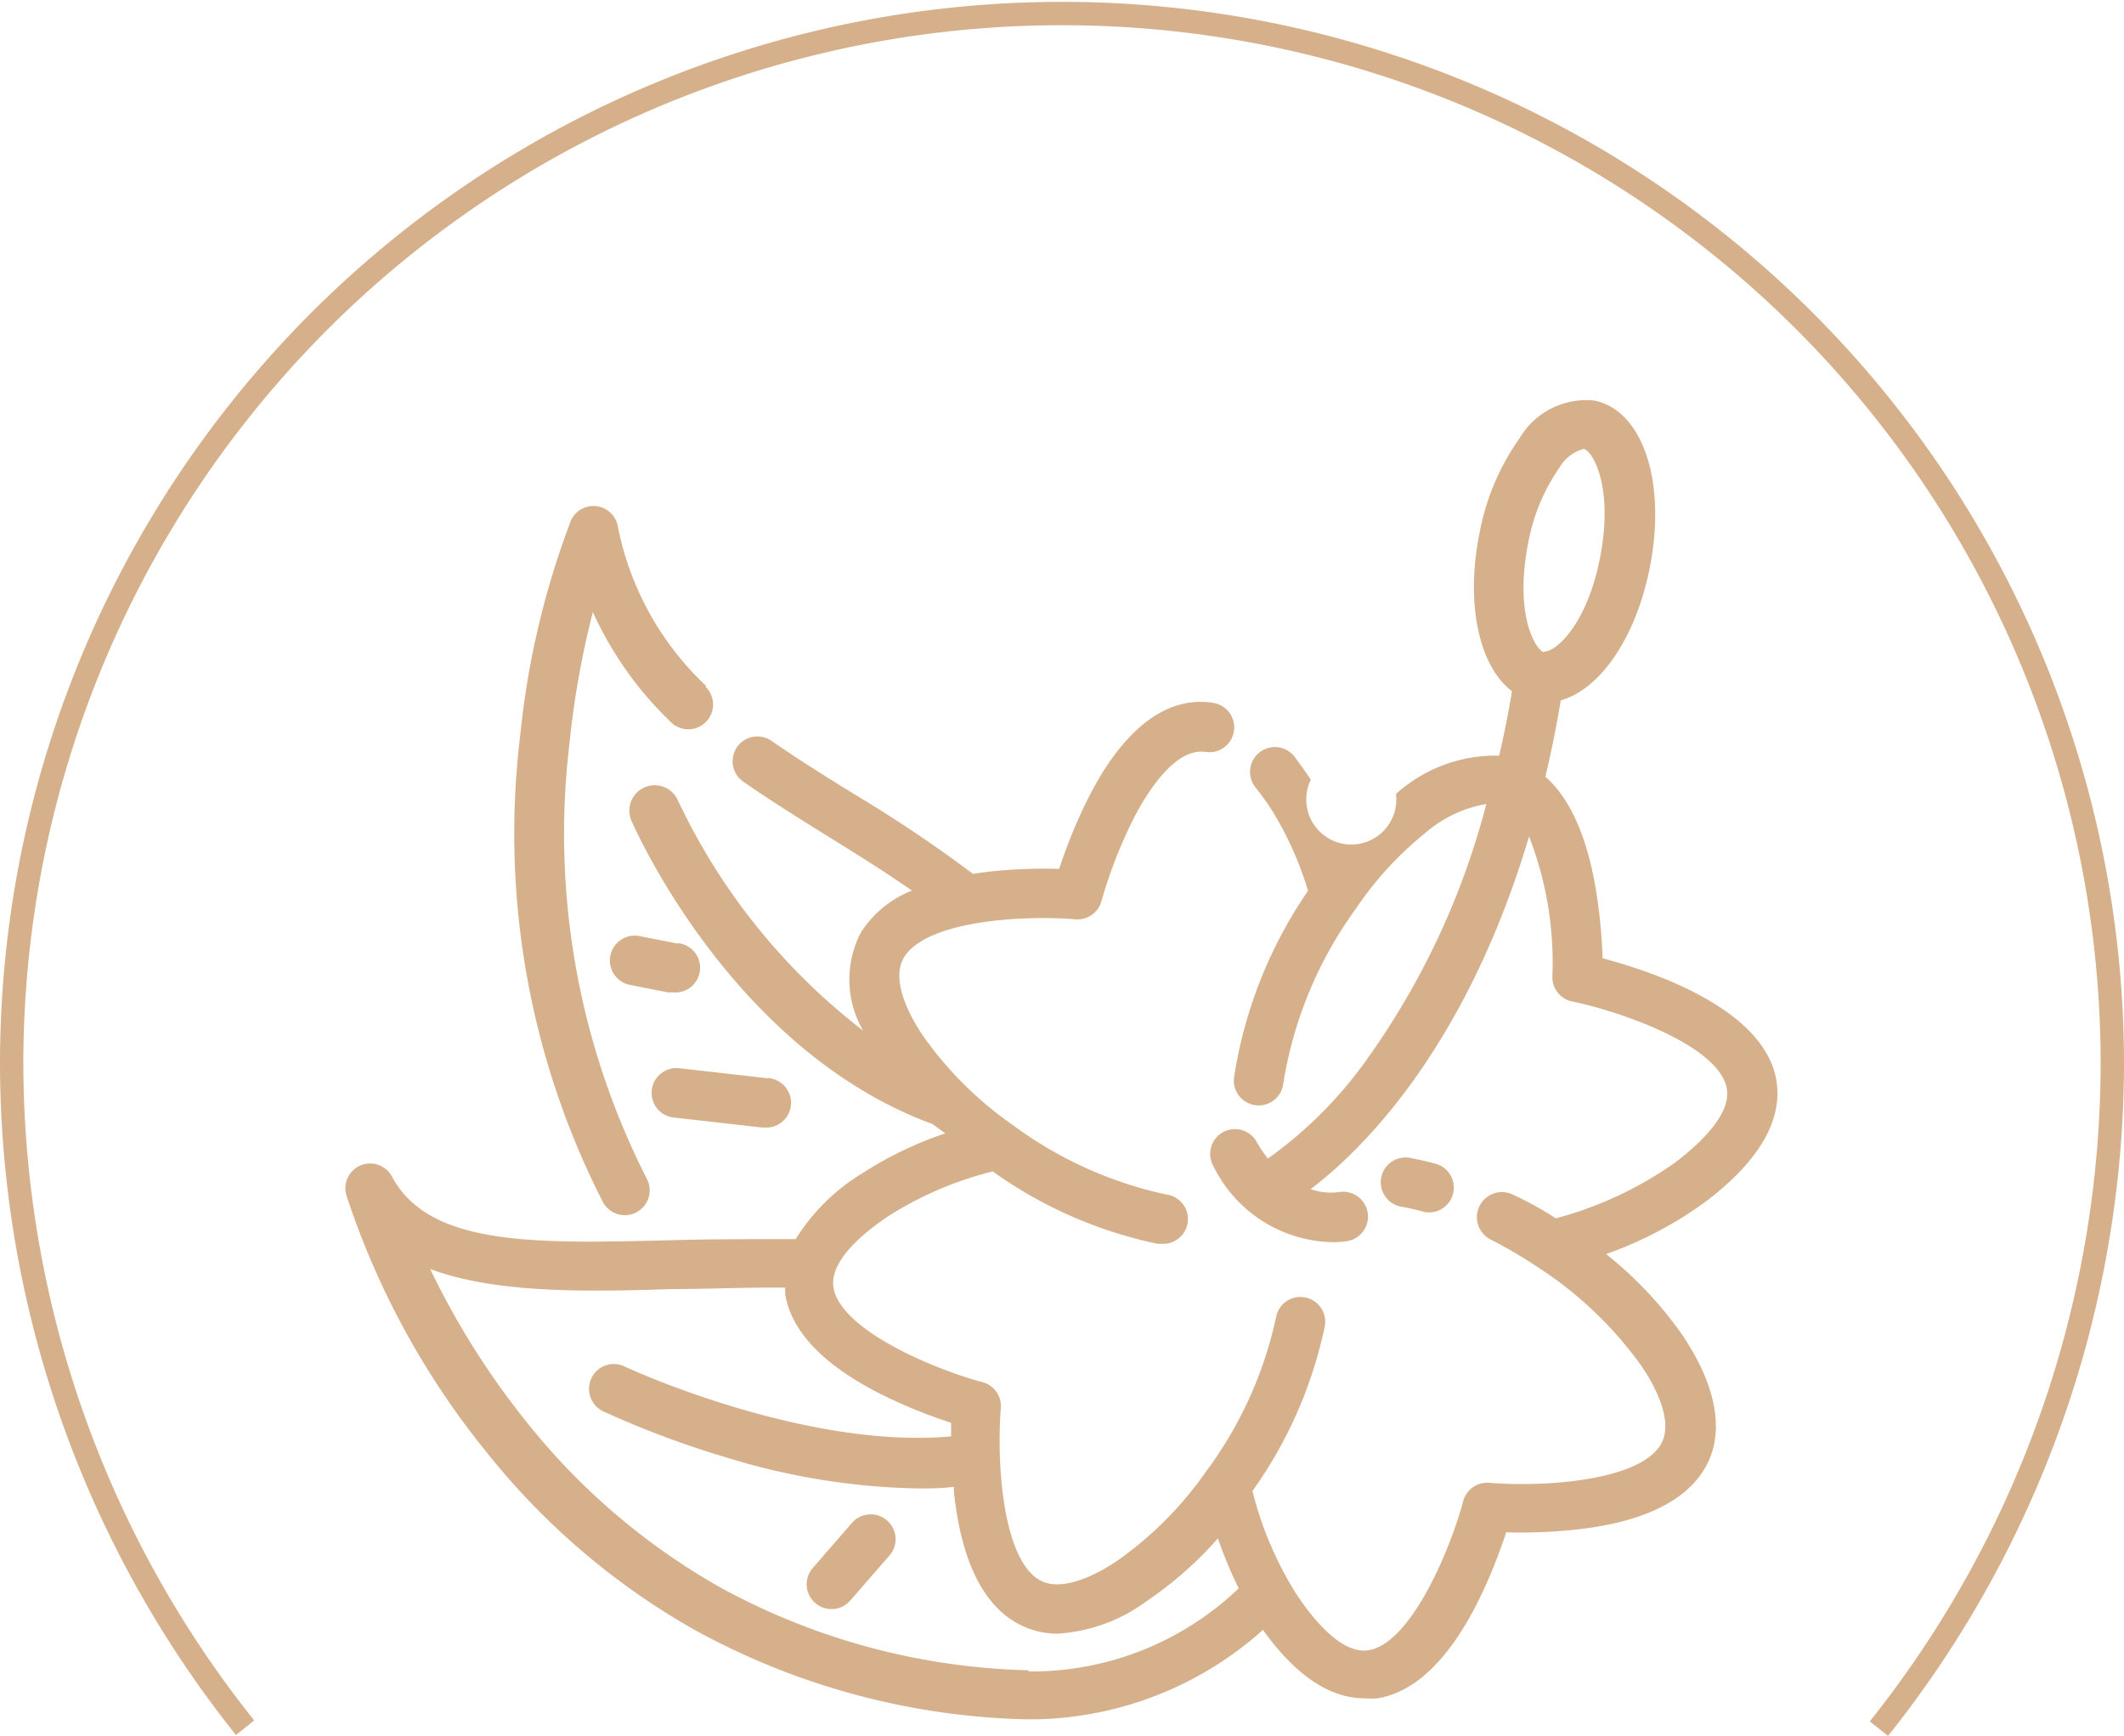
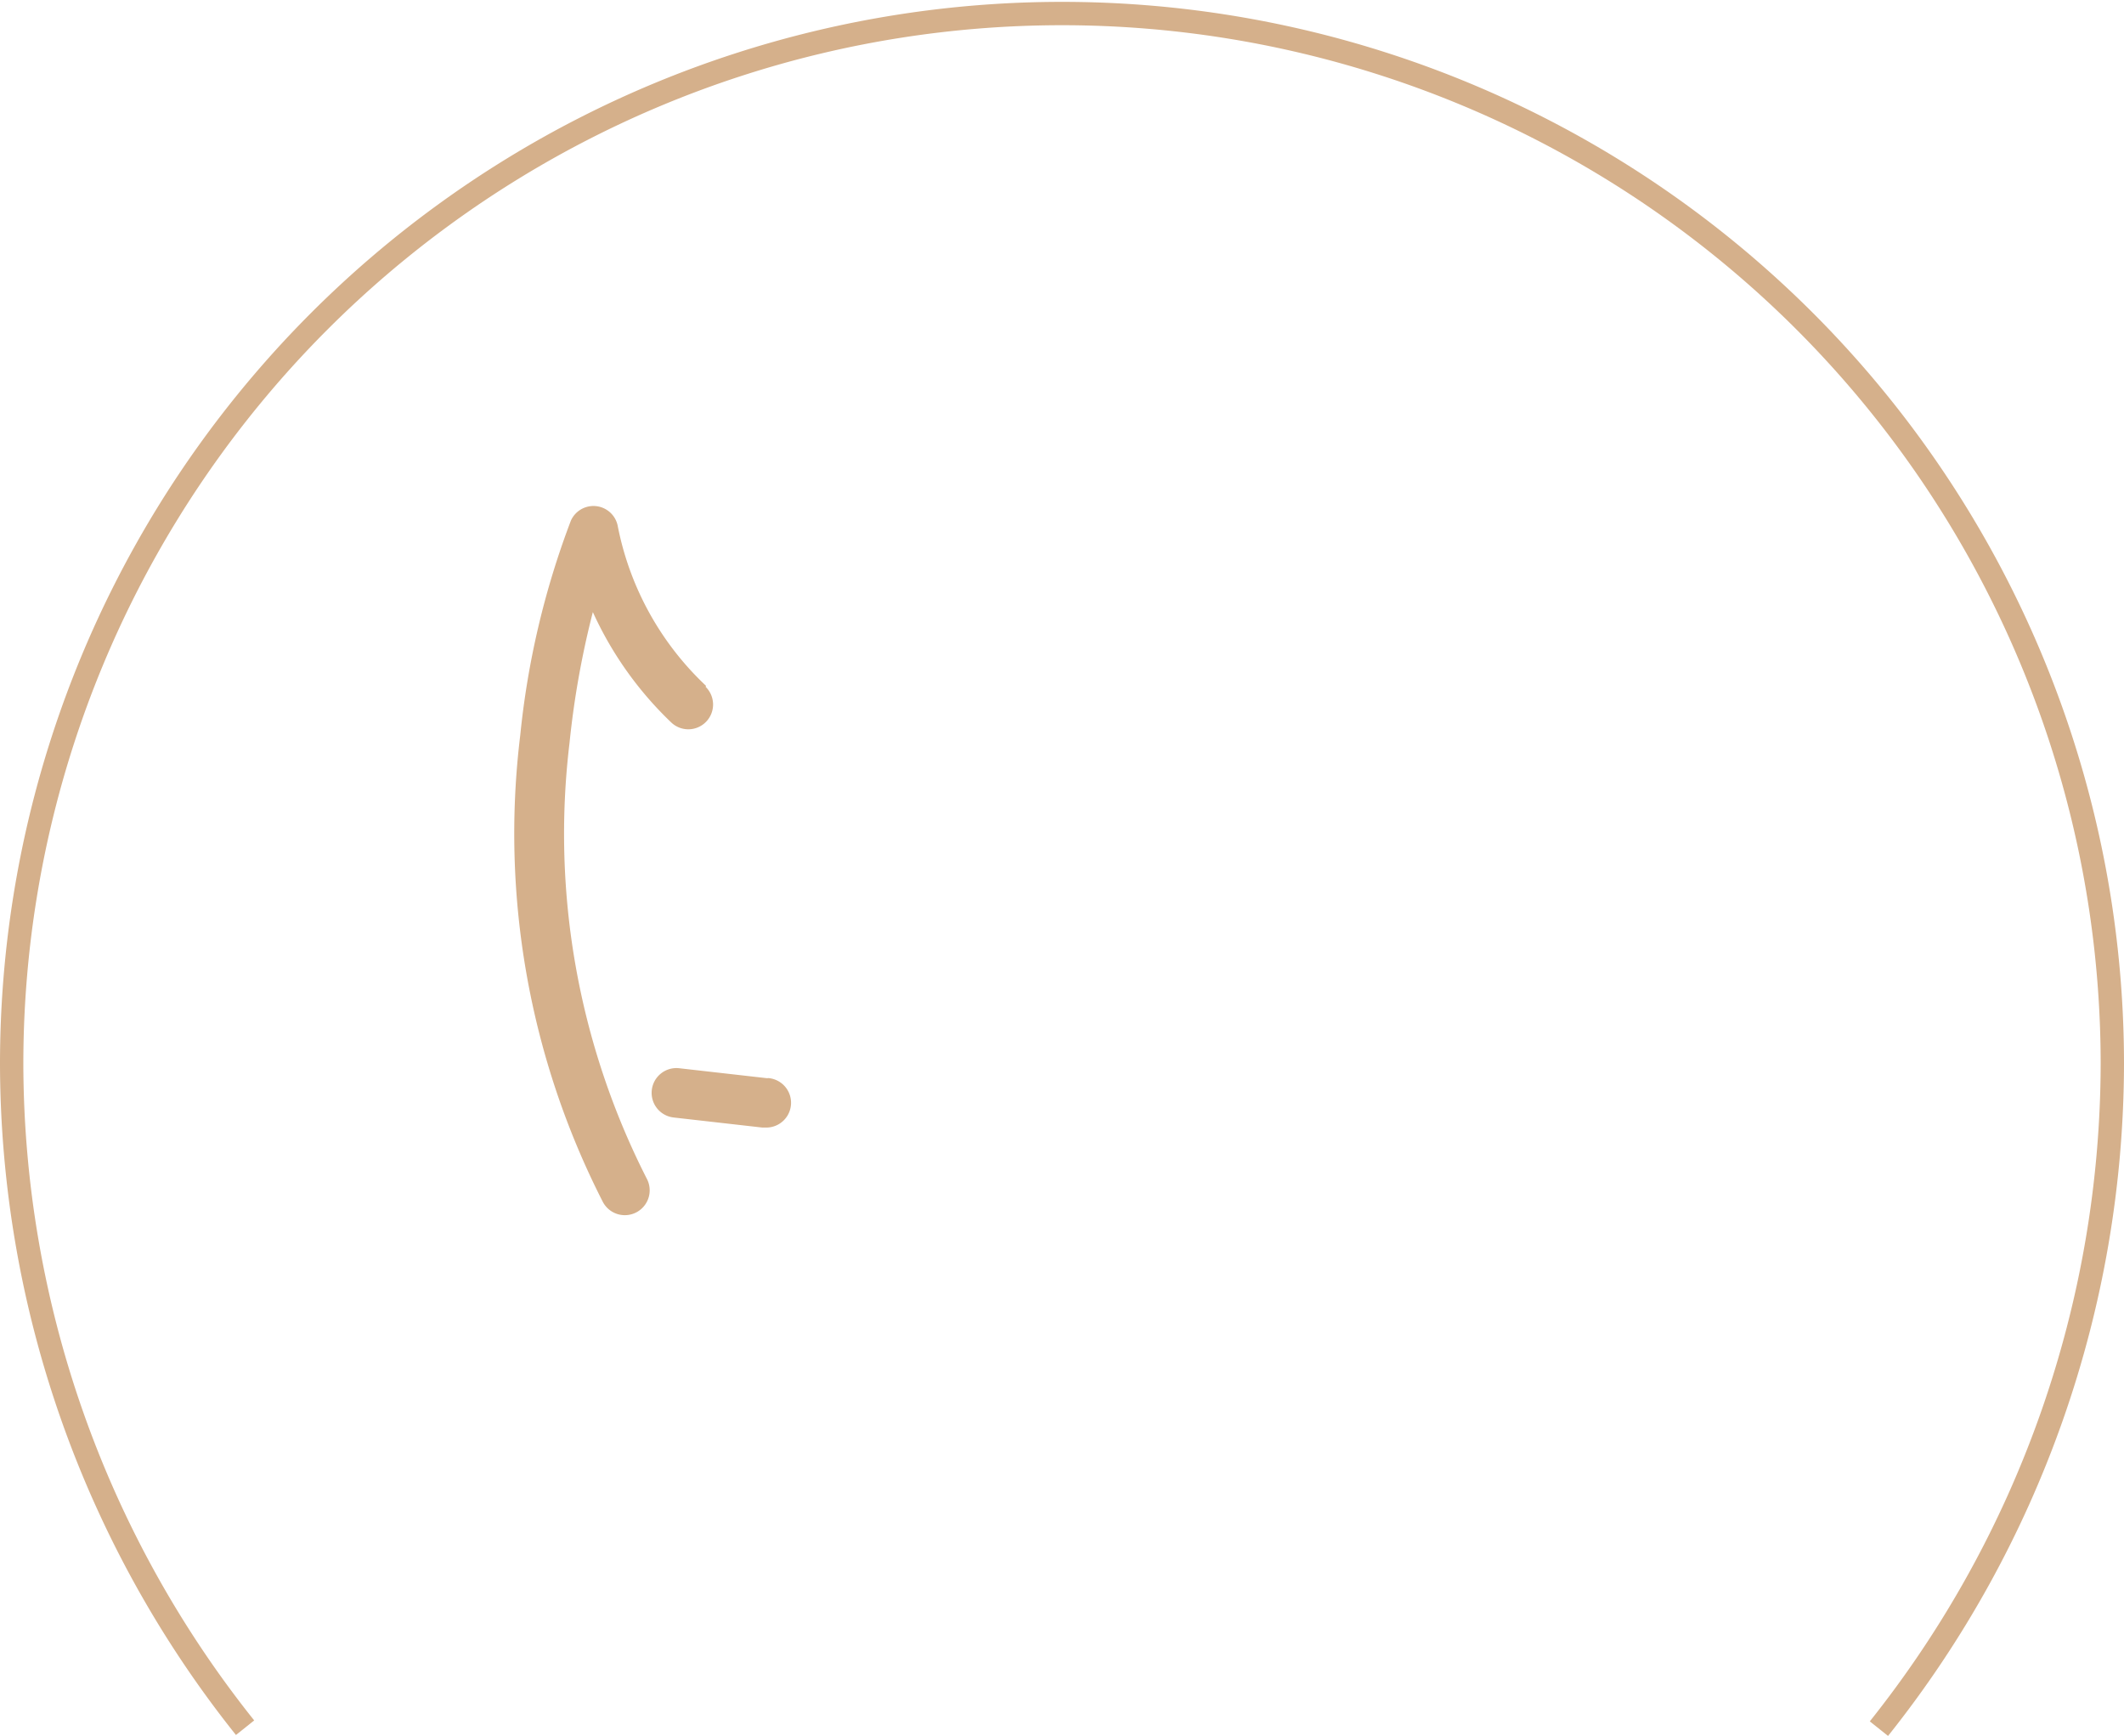
<svg xmlns="http://www.w3.org/2000/svg" id="圖層_1" data-name="圖層 1" viewBox="0 0 91 74.36">
  <defs>
    <style>.cls-1{fill:#d5b08b;}.cls-2{fill:none;stroke:#d5b08b;stroke-miterlimit:10;}</style>
  </defs>
  <title>travel-icon-01</title>
  <path class="cls-1" d="M7855.75,1125.83a12.75,12.75,0,0,1-3.79-6.88,1.06,1.06,0,0,0-2-.2,35.86,35.86,0,0,0-2.17,9.19,34.69,34.69,0,0,0,3.54,20,1.06,1.06,0,0,0,1.88-1,32.56,32.56,0,0,1-3.31-18.66,37.93,37.93,0,0,1,1-5.61,15.26,15.26,0,0,0,3.35,4.72,1.06,1.06,0,0,0,1.48-1.52h0Zm0,0" transform="translate(-7825.5 -1096.45)" />
-   <path class="cls-1" d="M7887,1146.3c-0.37-.1-0.73-0.18-1.09-0.25a1.06,1.06,0,0,0-.38,2.09c0.3,0.05.61,0.12,0.92,0.21a1.06,1.06,0,0,0,.55-2.05h0Zm0,0" transform="translate(-7825.5 -1096.45)" />
-   <path class="cls-1" d="M7901.58,1142.58c-0.37-1.63-1.92-3-4.61-4.14a22.73,22.73,0,0,0-2.81-.94,22.43,22.43,0,0,0-.28-2.9c-0.38-2.31-1.11-3.94-2.17-4.88q0.37-1.55.66-3.27c1.68-.47,3.21-2.66,3.81-5.67,0.73-3.67-.29-6.75-2.37-7.17a3.31,3.31,0,0,0-3.21,1.62,10.26,10.26,0,0,0-1.72,4.1c-0.6,3,0,5.68,1.4,6.73q-0.24,1.44-.55,2.76a6.37,6.37,0,0,0-4.42,1.64,1.93,1.93,0,1,1-3.65-.61c-0.23-.35-0.47-0.68-0.71-1a1.06,1.06,0,1,0-1.66,1.33c0.2,0.25.4,0.52,0.6,0.82a14.16,14.16,0,0,1,1.65,3.61,19.3,19.3,0,0,0-3.17,8,1.06,1.06,0,1,0,2.11.26,17.37,17.37,0,0,1,3.1-7.48,14.74,14.74,0,0,1,3-3.27,5.4,5.4,0,0,1,2.6-1.23,33.06,33.06,0,0,1-5.16,11,18,18,0,0,1-4.2,4.19,5.72,5.72,0,0,1-.49-0.73,1.06,1.06,0,0,0-1.84,1.06,5.8,5.8,0,0,0,5.09,3.25,3.77,3.77,0,0,0,.67-0.05,1.06,1.06,0,0,0-.41-2.09,2.67,2.67,0,0,1-1.19-.13c2.05-1.55,6.61-5.87,9.36-15.11a14.91,14.91,0,0,1,1,6,1.06,1.06,0,0,0,.85,1.07c2,0.41,6.2,1.85,6.61,3.67,0.25,1.1-1.06,2.36-2.2,3.23a16,16,0,0,1-5.11,2.39c-0.59-.38-1.2-0.72-1.81-1a1.06,1.06,0,1,0-1,1.9,19.66,19.66,0,0,1,2,1.17,16.36,16.36,0,0,1,4.43,4.19c0.7,1,1.42,2.49.88,3.42-0.92,1.57-5,1.84-7.36,1.65a1.06,1.06,0,0,0-1.11.78c-0.53,2-2.21,6.08-4.05,6.39-1.11.18-2.3-1.2-3.09-2.39a15.15,15.15,0,0,1-1.89-4.43,18.73,18.73,0,0,0,3.1-7.06,1.06,1.06,0,1,0-2.09-.38,17.11,17.11,0,0,1-3,6.61,15.59,15.59,0,0,1-3.72,3.76c-1,.7-2.5,1.42-3.42.88-1.57-.92-1.84-5-1.65-7.36a1.06,1.06,0,0,0-.78-1.11c-2-.53-6.08-2.21-6.39-4.05-0.18-1.11,1.2-2.3,2.39-3.09a15.15,15.15,0,0,1,4.43-1.89,18.74,18.74,0,0,0,7.06,3.1l0.19,0a1.06,1.06,0,0,0,.19-2.11,17.1,17.1,0,0,1-6.61-3,15.58,15.58,0,0,1-3.76-3.72c-0.7-1-1.42-2.5-.88-3.42,0.92-1.57,5-1.84,7.36-1.65a1.06,1.06,0,0,0,1.11-.78,20.3,20.3,0,0,1,1.4-3.58c0.59-1.14,1.78-3,3.06-2.81a1.06,1.06,0,1,0,.33-2.1c-2.47-.39-4.24,1.92-5.28,3.93a22,22,0,0,0-1.32,3.18,22.41,22.41,0,0,0-2.92.11l-0.78.1a58.73,58.73,0,0,0-5.13-3.44c-1.23-.76-2.38-1.48-3.49-2.25a1.06,1.06,0,1,0-1.22,1.74c1.16,0.81,2.4,1.58,3.59,2.32s2.45,1.52,3.64,2.35a4.58,4.58,0,0,0-2.19,1.8,4.36,4.36,0,0,0,.1,4.2,26.93,26.93,0,0,1-7.93-9.85,1.06,1.06,0,0,0-2,.85c0.18,0.4,4.35,9.86,12.9,13L7866,1145a15.85,15.85,0,0,0-3.57,1.72,8.65,8.65,0,0,0-2.84,2.81c-1.89,0-3.76,0-5.42.05-5.72.14-10.23,0.26-11.85-2.68l-0.07-.12a1.06,1.06,0,0,0-1.91.87v0a34.55,34.55,0,0,0,6,11,30.7,30.7,0,0,0,8.92,7.62,31,31,0,0,0,14.18,3.83h0.45a15,15,0,0,0,9.72-3.83c1.4,1.95,2.86,2.93,4.35,2.93a3.45,3.45,0,0,0,.56,0c1.65-.27,3.14-1.74,4.41-4.36a22.56,22.56,0,0,0,1.1-2.75,22.49,22.49,0,0,0,2.92-.11c2.86-.3,4.74-1.19,5.59-2.63s0.57-3.42-.94-5.68a16.54,16.54,0,0,0-3.29-3.5,16.54,16.54,0,0,0,4.26-2.24c2.38-1.8,3.39-3.62,3-5.39h0Zm-9.91-18.18c-0.38-.08-1.3-1.62-0.7-4.67a8.23,8.23,0,0,1,1.33-3.23,1.75,1.75,0,0,1,1.05-.82h0c0.38,0.07,1.3,1.62.7,4.67s-2.05,4.12-2.43,4h0ZM7869.56,1168a28.93,28.93,0,0,1-13.22-3.56,28.58,28.58,0,0,1-8.3-7.1,34,34,0,0,1-4.11-6.53c2.68,1,6.33,1,10.33.86,1.58,0,3.21-.08,4.88-0.06,0,0.09,0,.19,0,0.28,0.27,1.65,1.74,3.14,4.36,4.41a22.71,22.71,0,0,0,2.75,1.1c0,0.17,0,.37,0,0.58-6.29.57-13.92-2.95-14-3a1.06,1.06,0,1,0-.9,1.93,40.44,40.44,0,0,0,5.36,2,29.45,29.45,0,0,0,8.11,1.3c0.53,0,1,0,1.55-.07l0,0.21c0.3,2.86,1.19,4.74,2.63,5.59a3.54,3.54,0,0,0,1.83.49,7.18,7.18,0,0,0,3.85-1.43,15.88,15.88,0,0,0,3-2.65,18.11,18.11,0,0,0,.89,2.14,12.84,12.84,0,0,1-9,3.56h0Zm0,0" transform="translate(-7825.5 -1096.45)" />
  <path class="cls-1" d="M7858.39,1142.64l-3.79-.43a1.06,1.06,0,0,0-.24,2.11l3.79,0.43h0.12a1.06,1.06,0,0,0,.12-2.12h0Zm0,0" transform="translate(-7825.5 -1096.45)" />
-   <path class="cls-1" d="M7854.53,1136.87l-1.63-.32a1.06,1.06,0,0,0-.41,2.09l1.63,0.32,0.21,0a1.06,1.06,0,0,0,.21-2.11h0Zm0,0" transform="translate(-7825.5 -1096.45)" />
-   <path class="cls-1" d="M7863.5,1161.58a1.06,1.06,0,0,0-1.5.11l-1.68,1.93a1.06,1.06,0,0,0,1.61,1.39l1.68-1.93a1.06,1.06,0,0,0-.11-1.5h0Zm0,0" transform="translate(-7825.5 -1096.45)" />
  <path class="cls-2" d="M7906,1170.5a45.81,45.81,0,0,0,10-28.47,45,45,0,1,0-90,0,45.7,45.7,0,0,0,10,28.43" transform="translate(-7825.5 -1096.45)" />
</svg>